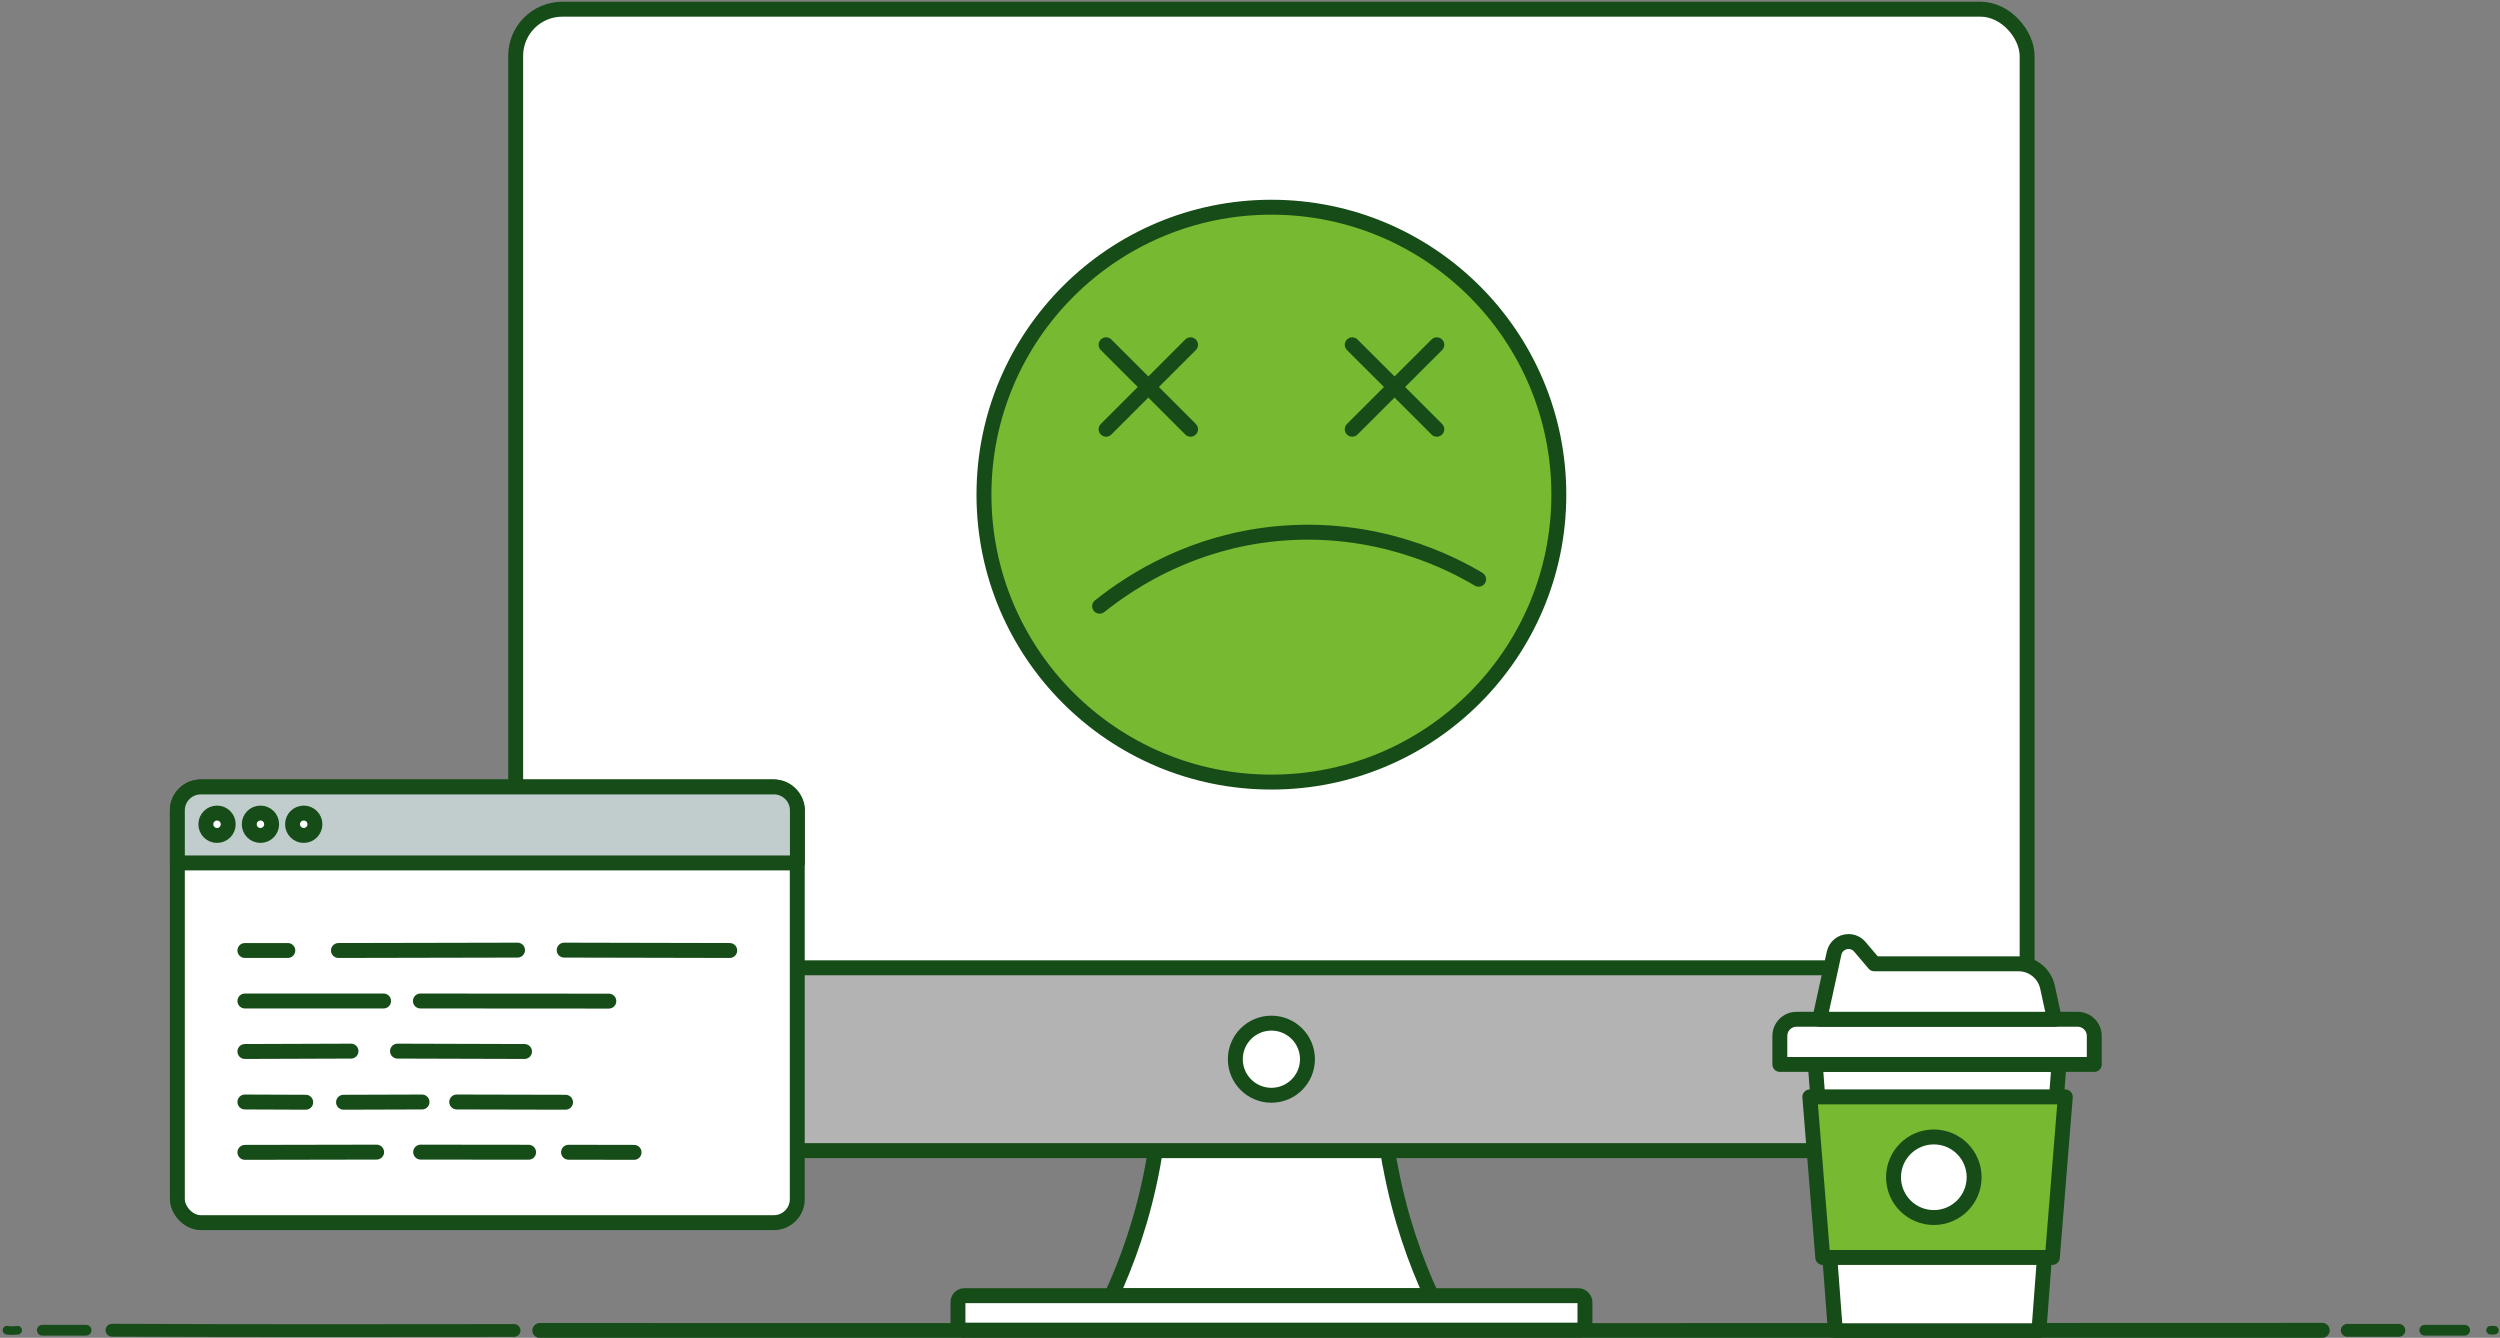
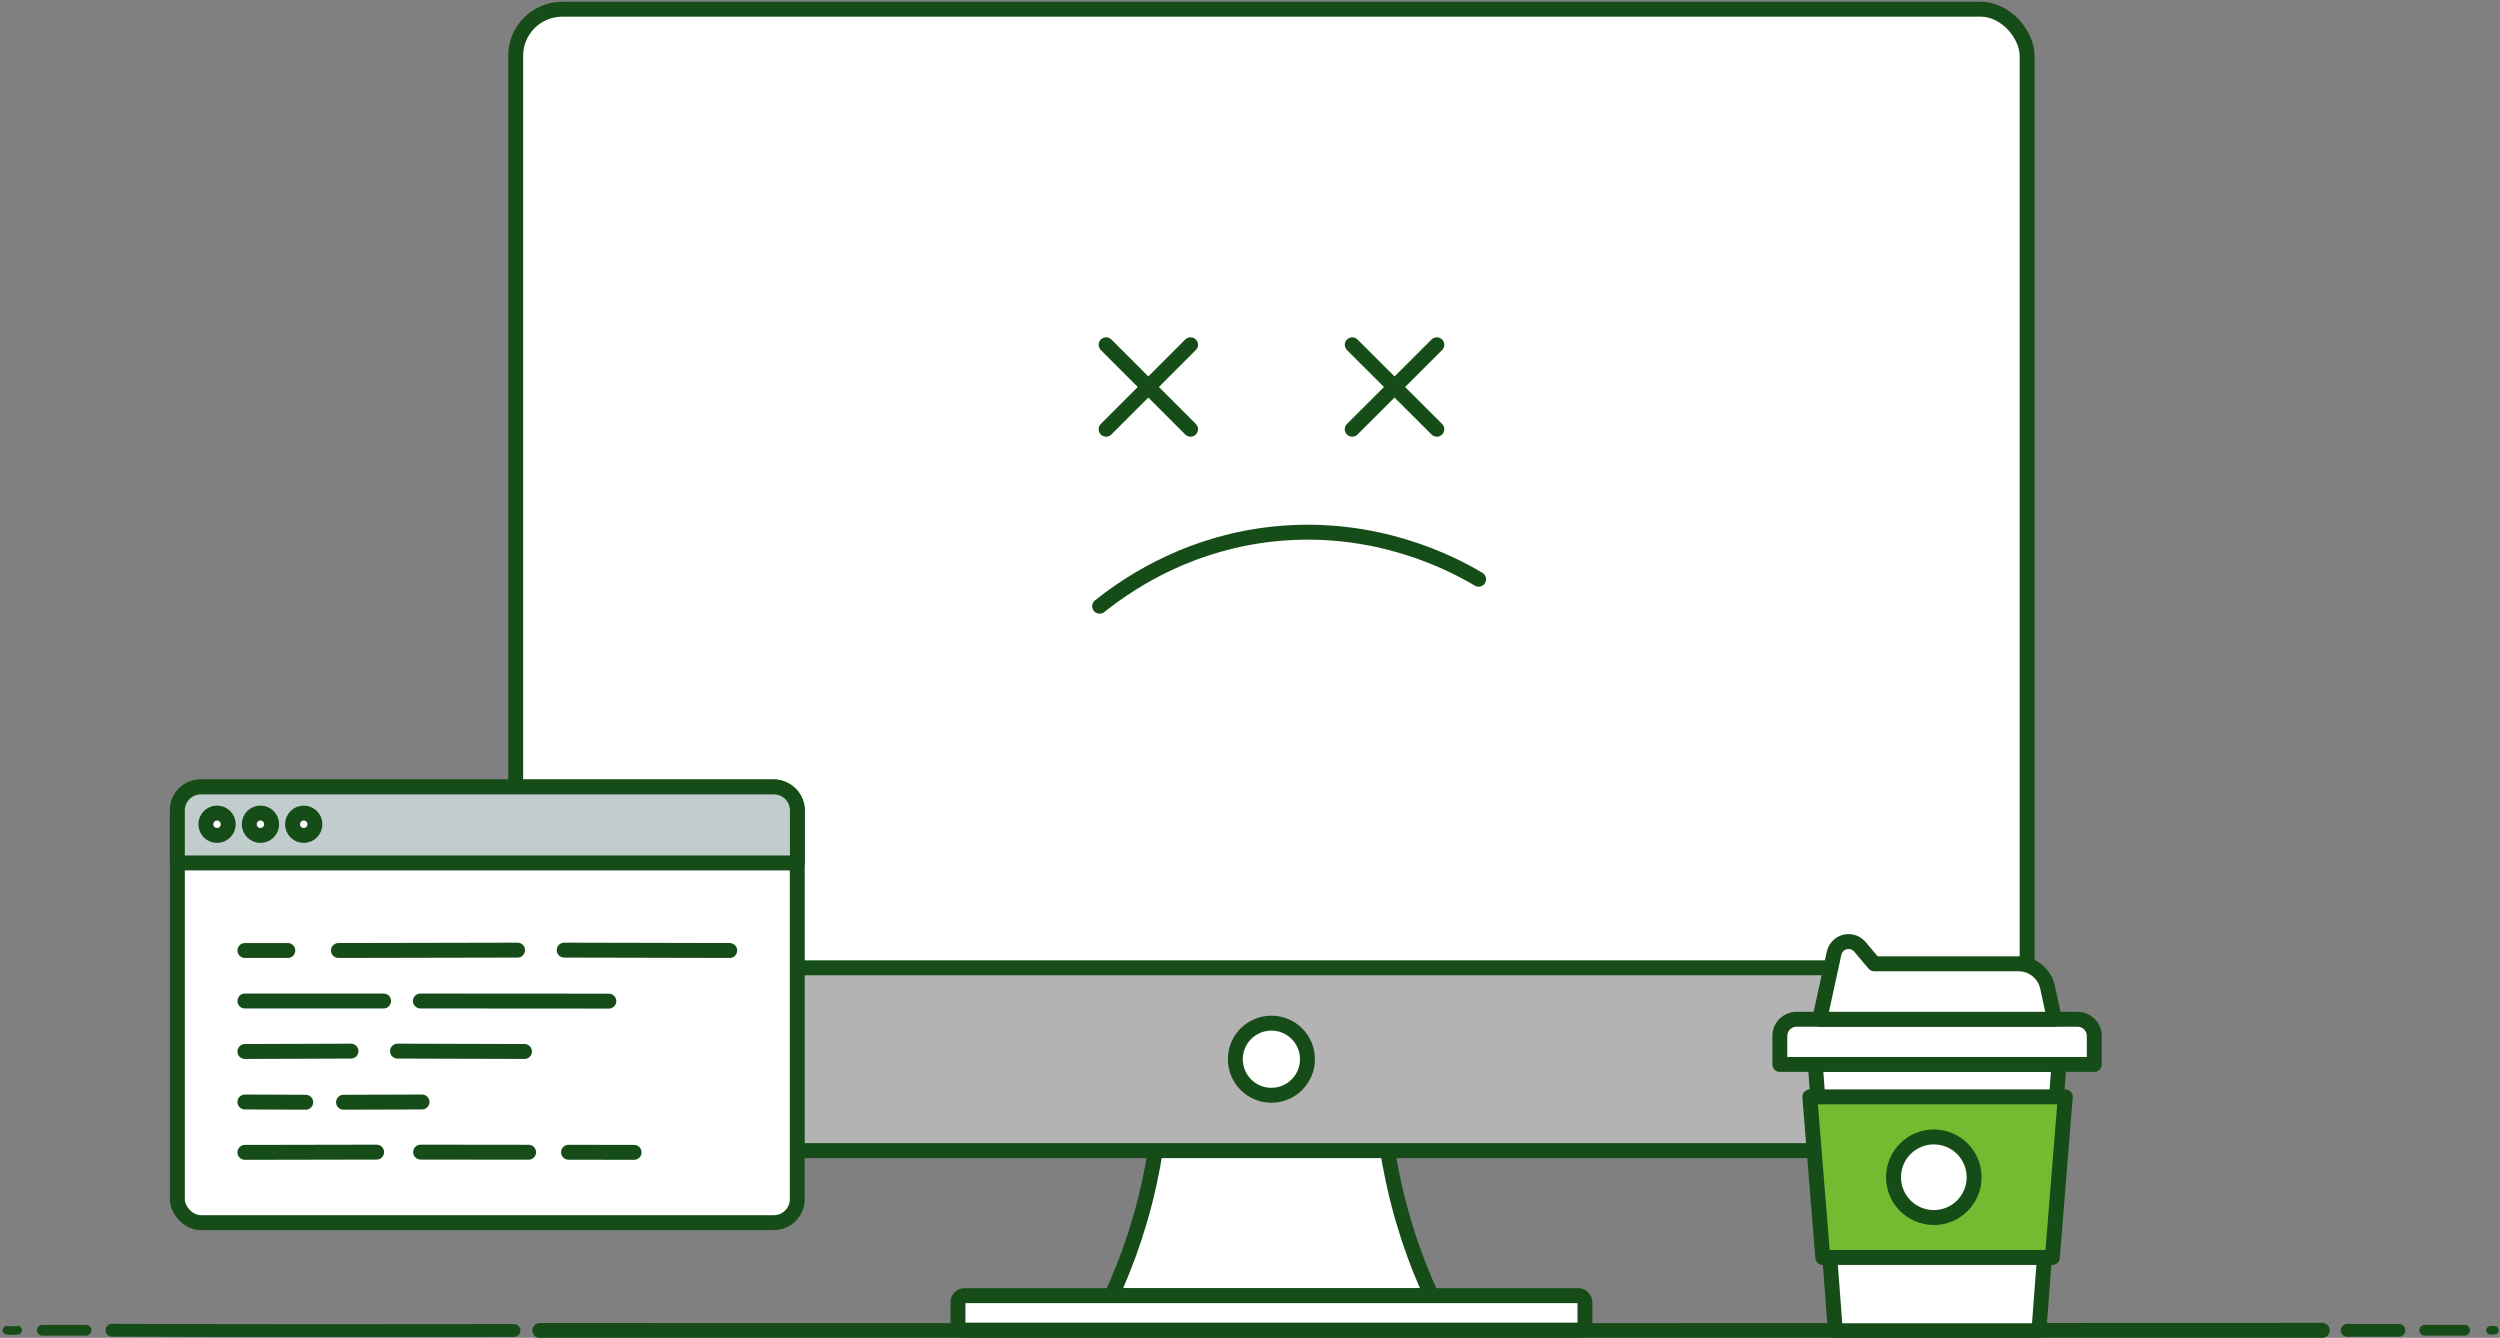
<svg xmlns="http://www.w3.org/2000/svg" id="Layer_1" width="201" height="107.56" viewBox="0 0 201 107.56">
  <rect x="0" y="0" width="201" height="107.56" fill="#808080" stroke="none" />
  <defs>
    <style>.cls-1{fill:#c0cdcc;}.cls-1,.cls-2,.cls-3,.cls-4,.cls-5,.cls-6,.cls-7,.cls-8{stroke:#164c17;stroke-linecap:round;stroke-linejoin:round;}.cls-1,.cls-2,.cls-6,.cls-7,.cls-8{stroke-width:1.2px;}.cls-2,.cls-3,.cls-4,.cls-5{fill:none;}.cls-3{stroke-width:1.03px;}.cls-4{stroke-width:.86px;}.cls-5{stroke-width:.69px;}.cls-6{fill:#fff;}.cls-7{fill:#75ba30;}.cls-8{fill:#b3b3b3;}</style>
  </defs>
  <path class="cls-6" d="M111.74,93.58c-.59-3.25-.73-6.17-.69-8.57h-17.65c.04,2.41-.11,5.32-.69,8.57-.79,4.36-2.11,7.93-3.34,10.59h25.72c-1.23-2.66-2.55-6.23-3.34-10.59Z" />
  <rect class="cls-6" x="77.02" y="104.17" width="50.41" height="2.77" rx=".52" ry=".52" />
  <rect class="cls-6" x="41.46" y=".74" width="121.52" height="91.77" rx="3.75" ry="3.75" />
  <path class="cls-8" d="M41.46,77.81h121.52v10.95c0,2.07-1.68,3.75-3.75,3.75H45.21c-2.07,0-3.75-1.68-3.75-3.75v-10.95h0Z" />
  <circle class="cls-6" cx="102.22" cy="85.16" r="2.9" />
  <path class="cls-5" d="M200.24,106.95h.31" />
  <path class="cls-4" d="M194.95,106.95c1.07,0,2.14,0,3.21,0" />
  <path class="cls-3" d="M188.72,106.96c1.38,0,2.77,0,4.15,0" />
  <path class="cls-2" d="M43.4,106.97c47.8.02,95.48.02,143.31-.01" />
  <path class="cls-3" d="M9,106.95c10.75.04,21.55.04,32.33.02" />
  <path class="cls-4" d="M3.4,106.95c1.17,0,2.35,0,3.52,0" />
  <path class="cls-5" d="M.56,106.95c.3.04.57.04.86,0" />
  <polygon class="cls-6" points="156.12 85.58 155.37 85.58 145.95 85.58 147.56 106.99 155.37 106.99 156.12 106.99 163.93 106.99 165.54 85.58 156.12 85.58" />
  <path class="cls-6" d="M144.45,81.95h22.59c.74,0,1.34.6,1.34,1.34v2.29h-25.28v-2.29c0-.74.6-1.34,1.34-1.34Z" />
  <path class="cls-6" d="M165.19,81.95h-18.89l1.16-5.31c.12-.55.6-.94,1.16-.94h0c.35,0,.68.15.91.42l1.16,1.37h11.6c1.12,0,2.09.78,2.33,1.88l.56,2.58Z" />
  <polygon class="cls-7" points="145.51 88.19 146.55 101.1 165.01 101.1 166.05 88.19 145.51 88.19" />
  <circle class="cls-6" cx="155.48" cy="94.65" r="3.24" />
  <rect class="cls-6" x="14.26" y="63.27" width="49.84" height="35.03" rx="1.88" ry="1.88" />
  <path class="cls-1" d="M16.14,63.27h46.09c1.03,0,1.88.84,1.88,1.88v4.23H14.26v-4.23c0-1.03.84-1.88,1.88-1.88Z" />
  <circle class="cls-6" cx="17.45" cy="66.27" r=".9" />
  <circle class="cls-6" cx="20.94" cy="66.27" r=".9" />
  <circle class="cls-6" cx="24.42" cy="66.27" r=".9" />
  <line class="cls-2" x1="45.36" y1="76.39" x2="58.67" y2="76.42" />
  <line class="cls-6" x1="27.21" y1="76.42" x2="41.61" y2="76.39" />
  <line class="cls-6" x1="19.69" y1="76.42" x2="23.14" y2="76.42" />
  <line class="cls-2" x1="33.8" y1="80.48" x2="48.95" y2="80.49" />
  <line class="cls-2" x1="19.69" y1="80.48" x2="30.84" y2="80.48" />
  <line class="cls-2" x1="31.96" y1="84.51" x2="42.17" y2="84.54" />
  <line class="cls-2" x1="19.69" y1="84.54" x2="28.22" y2="84.51" />
-   <line class="cls-2" x1="36.72" y1="88.6" x2="45.47" y2="88.62" />
  <line class="cls-2" x1="27.62" y1="88.62" x2="33.93" y2="88.6" />
  <line class="cls-2" x1="19.69" y1="88.6" x2="24.58" y2="88.62" />
  <line class="cls-2" x1="45.71" y1="92.64" x2="50.98" y2="92.65" />
  <line class="cls-2" x1="33.82" y1="92.63" x2="42.5" y2="92.64" />
  <line class="cls-2" x1="19.69" y1="92.65" x2="30.28" y2="92.63" />
-   <circle class="cls-7" cx="102.22" cy="39.77" r="23.11" />
  <line class="cls-2" x1="88.93" y1="27.72" x2="95.72" y2="34.51" />
  <line class="cls-2" x1="95.72" y1="27.72" x2="88.93" y2="34.51" />
  <line class="cls-2" x1="108.72" y1="27.72" x2="115.52" y2="34.51" />
  <line class="cls-2" x1="115.52" y1="27.72" x2="108.72" y2="34.51" />
  <path class="cls-2" d="M88.41,48.74c2.86-2.28,7.59-5.14,14.01-5.81,8.27-.86,14.43,2.43,16.46,3.64" />
</svg>